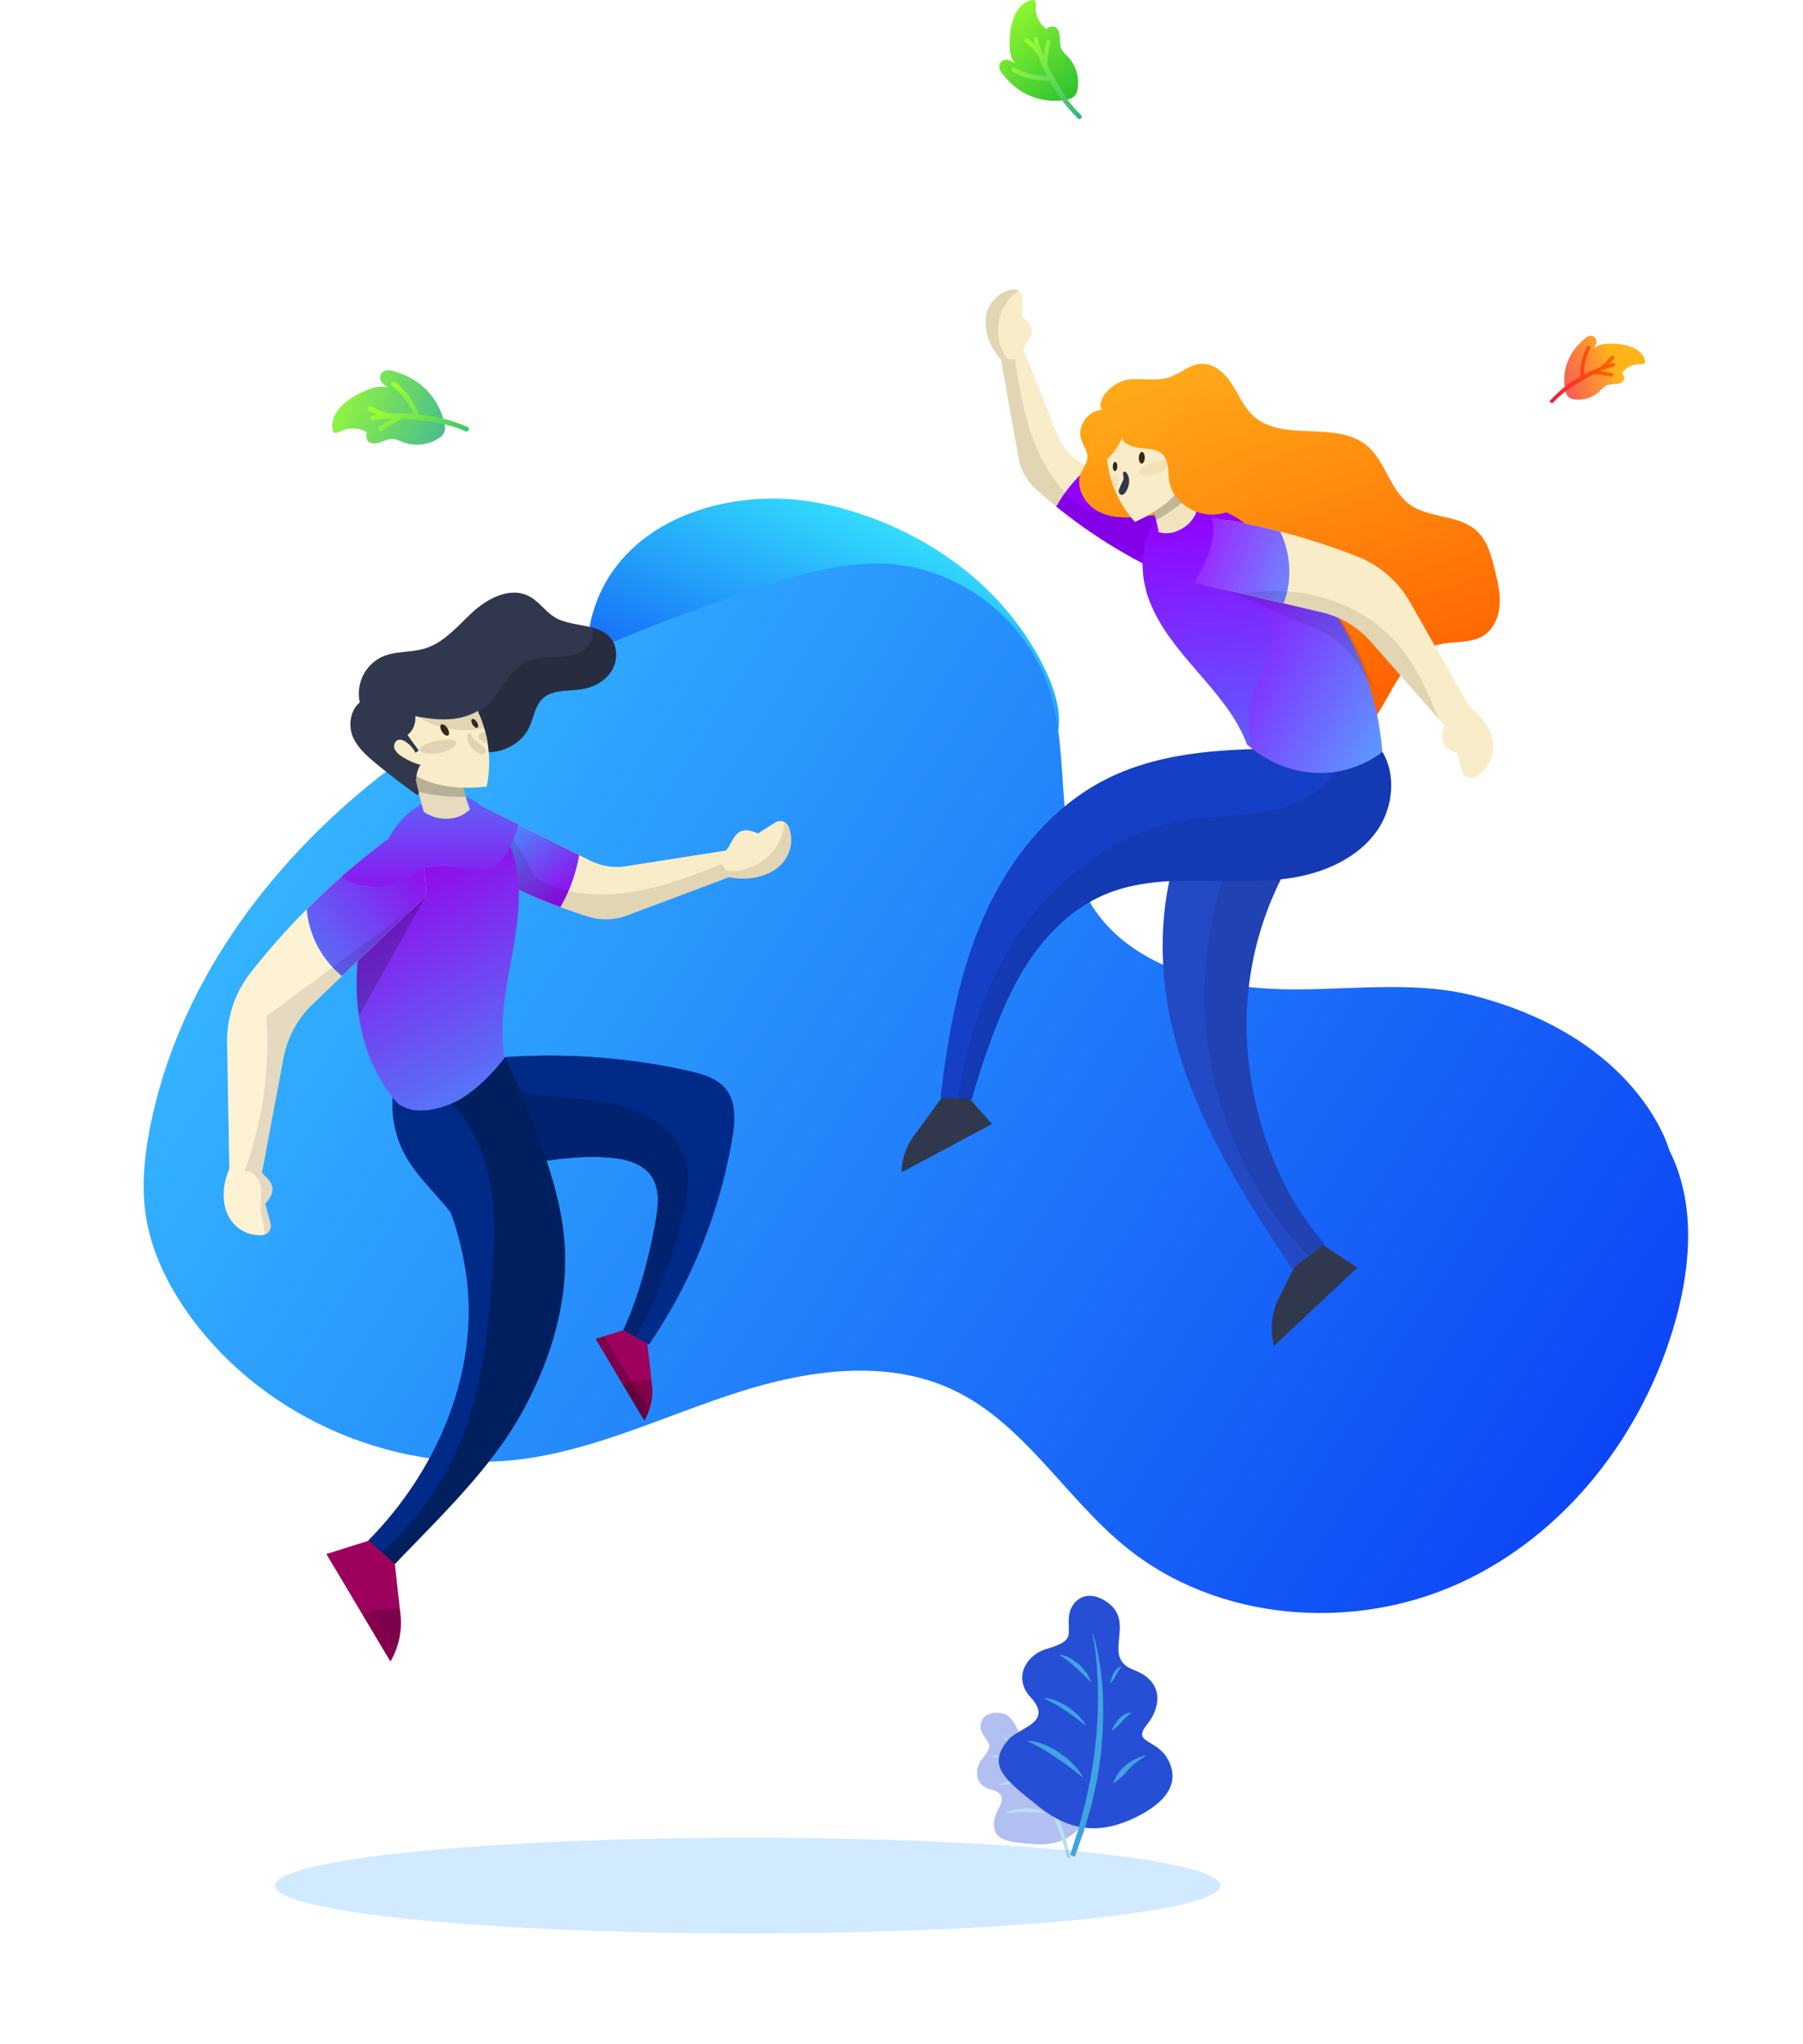
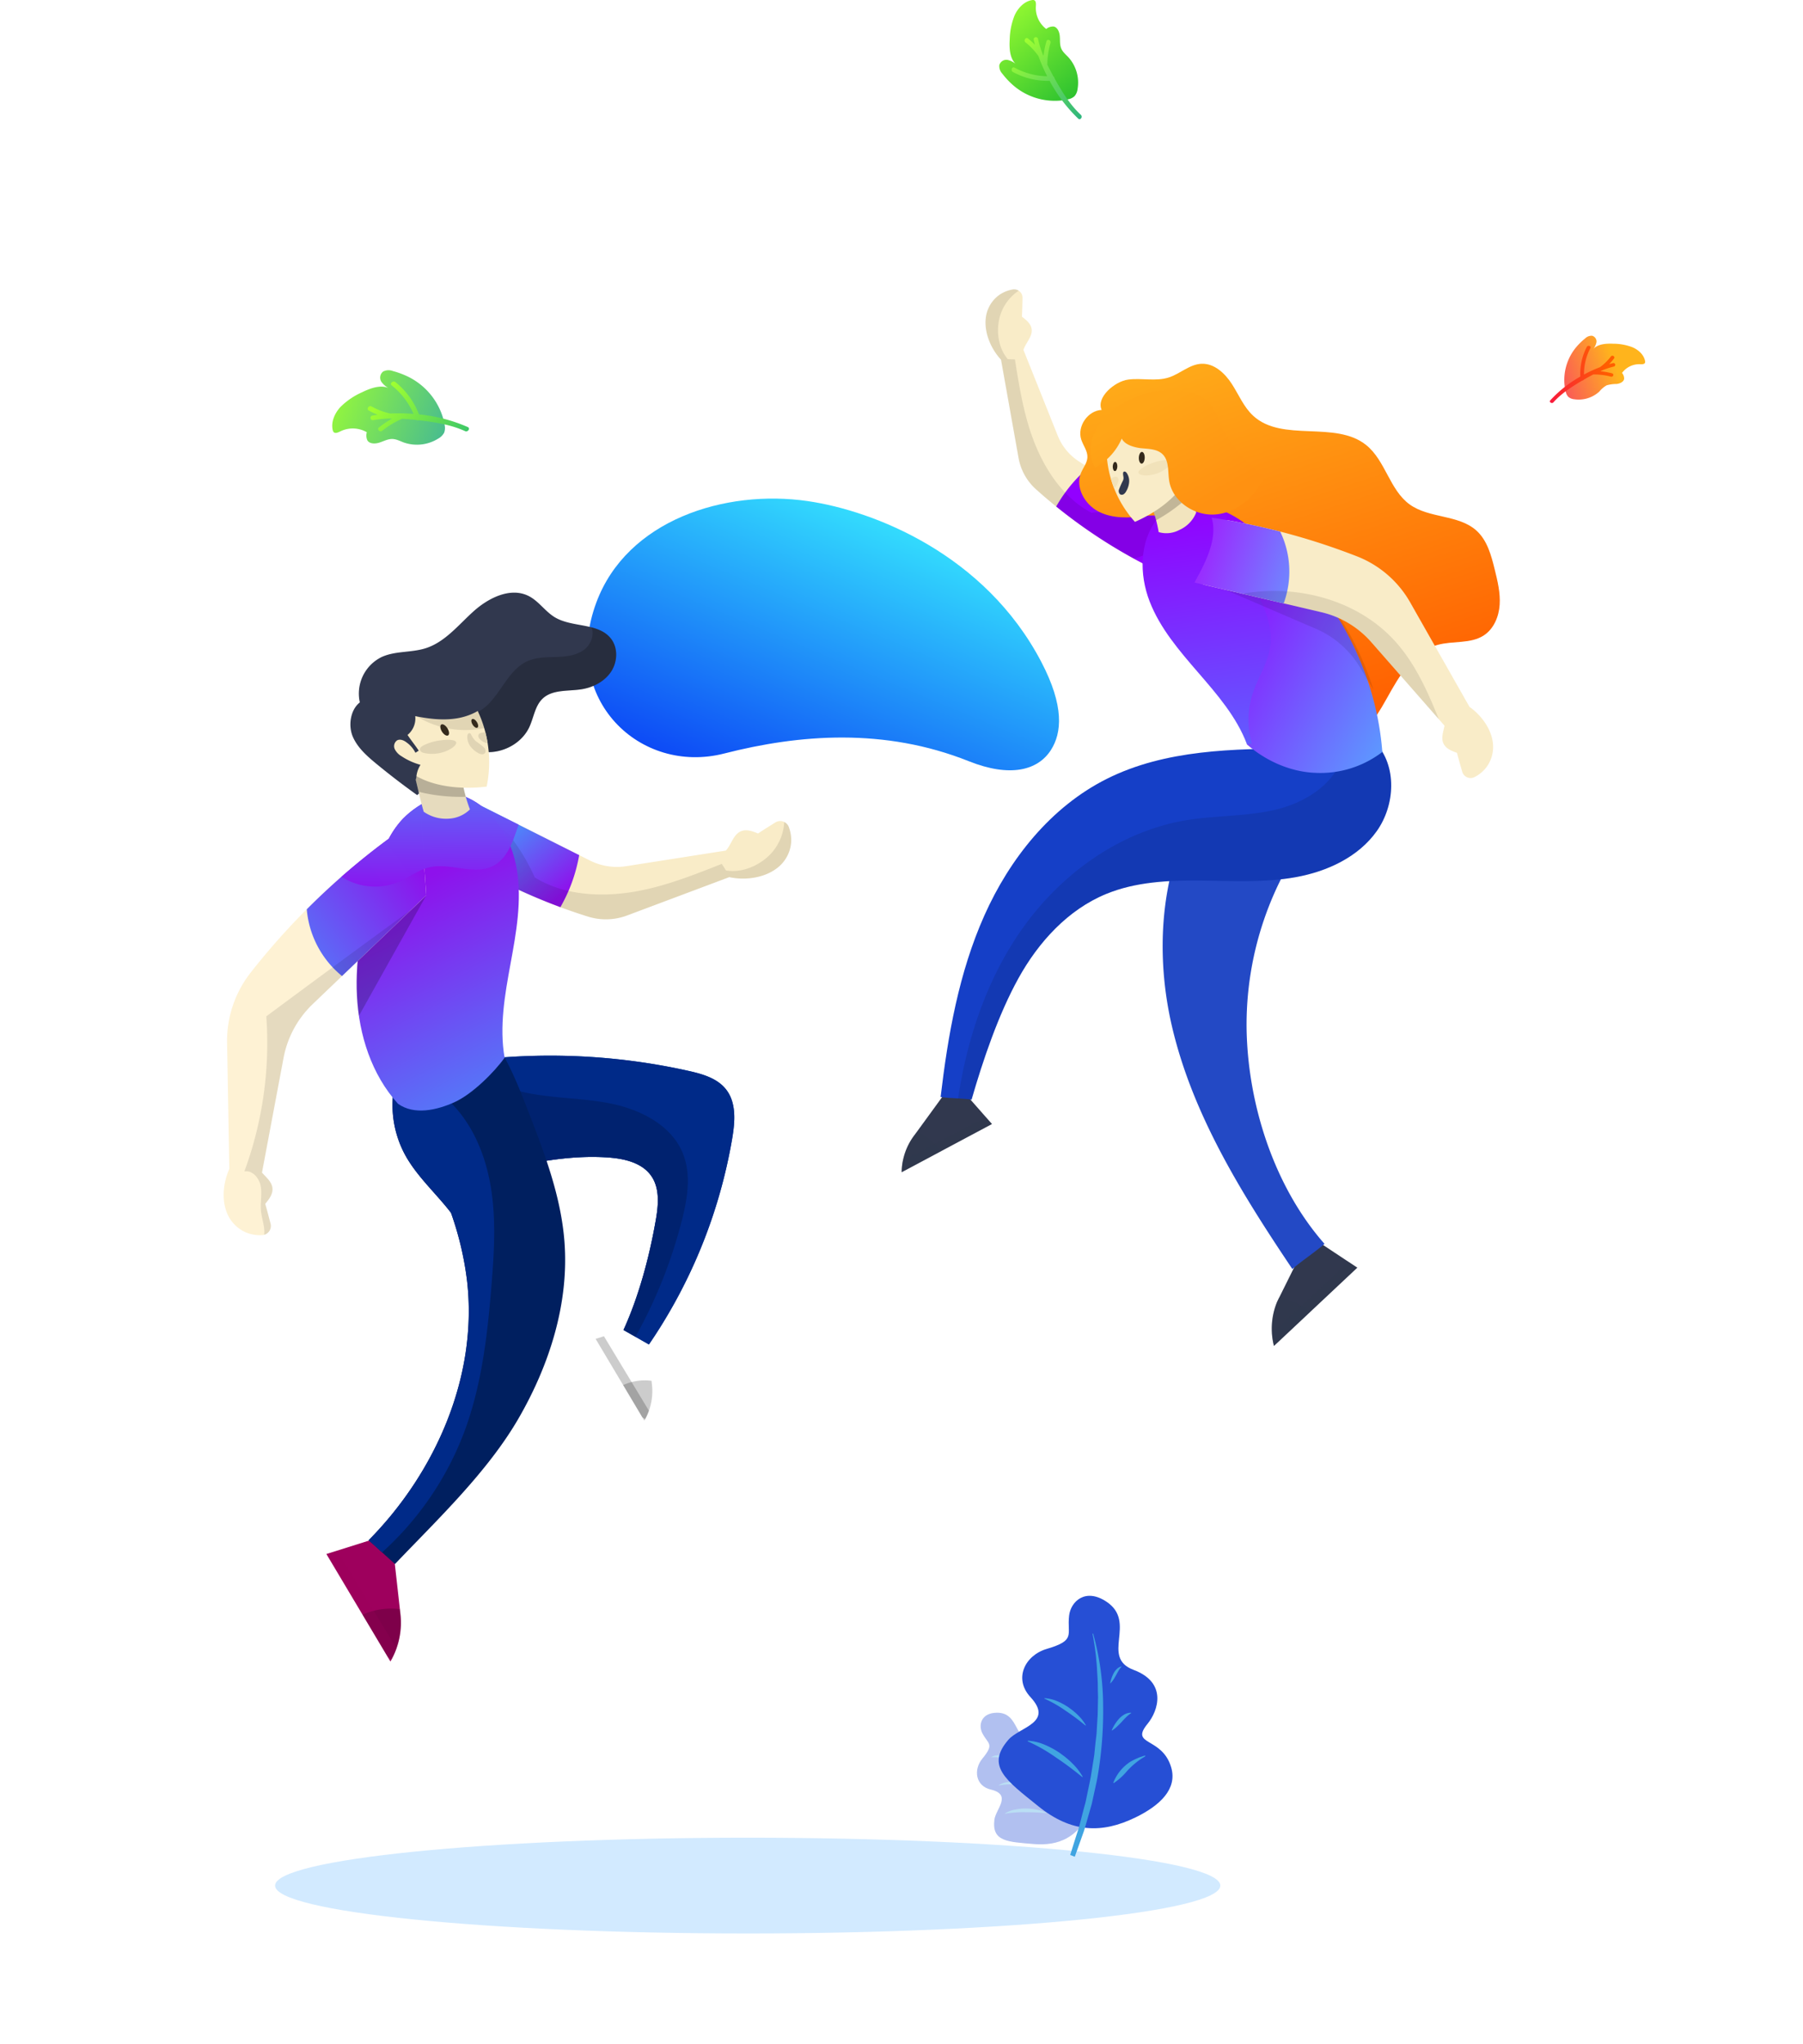
<svg xmlns="http://www.w3.org/2000/svg" xmlns:xlink="http://www.w3.org/1999/xlink" width="707.999" height="802.447" viewBox="0 0 707.999 802.447">
  <defs>
    <linearGradient id="a" x1="0.476" y1="0.08" x2="0.694" y2="1.068" gradientUnits="objectBoundingBox">
      <stop offset="0" stop-color="#0b42f5" />
      <stop offset="1" stop-color="#3bfaff" />
    </linearGradient>
    <linearGradient id="b" x1="0.786" y1="0.953" x2="0.136" y2="-0.009" gradientUnits="objectBoundingBox">
      <stop offset="0" stop-color="#34b3ff" />
      <stop offset="1" stop-color="#0b42f5" />
    </linearGradient>
    <linearGradient id="c" x1="1.28" y1="0.854" x2="-0.147" y2="0.5" gradientUnits="objectBoundingBox">
      <stop offset="0" stop-color="#35ada4" />
      <stop offset="1" stop-color="#9fff31" />
    </linearGradient>
    <linearGradient id="d" x1="0.043" y1="0.627" x2="1.347" y2="1.118" gradientUnits="objectBoundingBox">
      <stop offset="0" stop-color="#9fff31" />
      <stop offset="1" stop-color="#16b17e" />
    </linearGradient>
    <linearGradient id="e" x1="1.06" y1="1.237" x2="0.183" y2="-0.105" gradientUnits="objectBoundingBox">
      <stop offset="0" stop-color="#14b42f" />
      <stop offset="1" stop-color="#9fff31" />
    </linearGradient>
    <linearGradient id="f" x1="0.254" x2="1.09" y2="1.126" gradientUnits="objectBoundingBox">
      <stop offset="0" stop-color="#9fff31" />
      <stop offset="1" stop-color="#1eab88" />
    </linearGradient>
    <linearGradient id="g" x1="0.656" y1="0.719" x2="-0.22" y2="0.53" gradientUnits="objectBoundingBox">
      <stop offset="0" stop-color="#ffb41c" />
      <stop offset="1" stop-color="#f83d6a" />
    </linearGradient>
    <linearGradient id="h" x1="-0.129" y1="0.595" x2="0.841" y2="0.733" gradientUnits="objectBoundingBox">
      <stop offset="0" stop-color="#f70f47" />
      <stop offset="1" stop-color="#ff5e00" />
    </linearGradient>
    <linearGradient id="i" x1="0.968" y1="0.775" x2="0.147" y2="0.195" gradientUnits="objectBoundingBox">
      <stop offset="0" stop-color="#8e11ec" />
      <stop offset="1" stop-color="#34b3ff" />
    </linearGradient>
    <linearGradient id="j" x1="0.87" y1="1.388" x2="0.499" y2="0.238" gradientUnits="objectBoundingBox">
      <stop offset="0" stop-color="#34b3ff" />
      <stop offset="1" stop-color="#8e11ec" />
    </linearGradient>
    <linearGradient id="k" x1="-0.115" y1="1.621" x2="0.876" y2="0.271" xlink:href="#j" />
    <linearGradient id="l" x1="0.725" y1="0.991" x2="0.409" y2="-0.739" gradientUnits="objectBoundingBox">
      <stop offset="0" stop-color="#8e0fef" />
      <stop offset="1" stop-color="#34b3ff" />
    </linearGradient>
    <linearGradient id="m" x1="0.11" y1="-0.089" x2="0.5" y2="1" gradientUnits="objectBoundingBox">
      <stop offset="0" stop-color="#ffb41c" />
      <stop offset="1" stop-color="#ff5e00" />
    </linearGradient>
    <linearGradient id="n" x1="0.364" x2="0.566" y2="1.85" gradientUnits="objectBoundingBox">
      <stop offset="0" stop-color="#9200ff" />
      <stop offset="1" stop-color="#34b3ff" />
    </linearGradient>
    <linearGradient id="o" x1="0.5" x2="1" y2="0.652" gradientUnits="objectBoundingBox">
      <stop offset="0" stop-color="#ffa517" />
      <stop offset="1" stop-color="#ff9111" />
    </linearGradient>
    <linearGradient id="p" y1="0.211" x2="1.462" y2="1.573" gradientUnits="objectBoundingBox">
      <stop offset="0" stop-color="#9200ff" />
      <stop offset="1" stop-color="#3bfaff" />
    </linearGradient>
    <linearGradient id="q" y1="0.318" x2="2.234" y2="1" gradientUnits="objectBoundingBox">
      <stop offset="0" stop-color="#9f1fff" />
      <stop offset="1" stop-color="#3bfaff" />
    </linearGradient>
  </defs>
  <g transform="translate(-950.671 -2724.745)">
    <path d="M108.075,13.818c-20.989,22.013-47.96,42-83.059,48.348C7.783,65.282.127,73.5,0,82.927c-.107,8.034,4.669,17.5,21.539,27.39,41.221,24.173,87.277,15.468,111.229,4.945,30.056-13.2,56.317-43.941,49.289-77.858C173.853-2.194,131.6-10.849,108.075,13.818Z" transform="matrix(-0.848, -0.53, 0.53, -0.848, 1319.365, 3089.615)" fill="url(#a)" />
-     <path d="M547.654,318.589c-8.216-49.187-45.048-92.519-92.27-108.554-27.456-9.323-57-9.82-85.622-14.486s-58.361-14.811-75.979-37.839c-18.593-24.3-19.777-57.473-32.16-85.455C242.947,30.05,197.779,2.284,151.672.145S59.935,19.678,28.747,53.7C13.373,70.473.783,91.466.741,114.216c0,0-9.585,43.8,40.181,88.325,20.215,18.083,47.5,25.889,70.968,39.488s45.58,35.01,47.375,62.073c1.917,28.913-19.637,54.229-23.9,82.891-4.065,27.321,9.5,56.457,33.026,70.934,14.921,9.181,32.619,12.518,49.928,15.223,55.41,8.661,112.352,12.553,167.362,1.639s108.291-37.858,142.784-82.076c7-8.971,13.24-18.7,16.868-29.484C550.131,348.963,550.133,333.435,547.654,318.589Z" transform="translate(1658.67 3277.818) rotate(153)" fill="url(#b)" />
    <g transform="translate(1081.135 2870.124)">
      <path d="M786.755,215.224A5.607,5.607,0,0,0,789,212.942a5.393,5.393,0,0,0,.2-2.914,18.5,18.5,0,0,0-.64-2.838A26.491,26.491,0,0,0,774.9,191.006a33.264,33.264,0,0,0-6.053-2.255,4.671,4.671,0,0,0-3.824.2,3.064,3.064,0,0,0-.685,4.014,8.448,8.448,0,0,0,3.376,2.754c-3.2-1.843-7.509-.331-11.018,1.4a28.089,28.089,0,0,0-8.441,5.766c-2.3,2.508-3.737,5.93-3.018,9.038a1.592,1.592,0,0,0,.427.865c.643.569,1.709.077,2.535-.331a11.039,11.039,0,0,1,10.428.325,4.526,4.526,0,0,0,.264,3.266c.9,1.332,2.977,1.334,4.627.82s3.246-1.414,4.949-1.436c1.689-.021,3.176.823,4.717,1.39A15.777,15.777,0,0,0,786.755,215.224Z" transform="translate(-745.05 -188.441)" fill="url(#c)" />
      <path d="M38.267,19.486C32.744,16.94,26.239,15.911,20.1,15.211l-.034,0a1.156,1.156,0,0,1-.977-.109c-1.824-.2-3.678-.368-5.546-.471a1.181,1.181,0,0,1-.158.084,33.955,33.955,0,0,0-7.634,4.6c-.98.785-2.257-.518-1.276-1.3a36.608,36.608,0,0,1,5.036-3.393c-.028,0-.057-.007-.086-.012l-.36-.068a42.249,42.249,0,0,0-6.848.633.912.912,0,1,1-.354-1.789q1.029-.186,2.09-.333A29.35,29.35,0,0,1,.428,11.385C-.62,10.8.458,9.209,1.5,9.787a27.694,27.694,0,0,0,7.384,2.794A70.334,70.334,0,0,1,18,12.714a28.825,28.825,0,0,0-8.56-11.19C8.518.782,9.98-.516,10.886.217a30.175,30.175,0,0,1,9.283,12.7,63.041,63.041,0,0,1,19.17,4.972c.948.436.257,1.693-.647,1.693A1.007,1.007,0,0,1,38.267,19.486Z" transform="translate(13.904 4.426)" stroke="rgba(0,0,0,0)" stroke-width="1" fill="url(#d)" />
    </g>
    <g transform="translate(1343.027 2724.745)">
      <path d="M707.2,469.849a5.291,5.291,0,0,1-1.171,2.784,5.089,5.089,0,0,1-2.46,1.231,17.824,17.824,0,0,1-2.7.472,24.961,24.961,0,0,1-19.029-6.026,31.361,31.361,0,0,1-4.156-4.447,4.406,4.406,0,0,1-1.215-3.4,2.889,2.889,0,0,1,3.244-2.051,7.97,7.97,0,0,1,3.619,1.94c-2.764-2.119-3.008-6.411-2.77-10.092a26.467,26.467,0,0,1,1.957-9.432c1.348-2.908,3.8-5.4,6.768-5.9a1.5,1.5,0,0,1,.907.056c.728.353.686,1.46.63,2.325a10.405,10.405,0,0,0,4.063,8.954,4.266,4.266,0,0,1,2.937-.955c1.482.3,2.24,2.107,2.39,3.728s-.053,3.336.546,4.825,1.865,2.464,2.918,3.6A14.869,14.869,0,0,1,707.2,469.849Z" transform="translate(-676.419 -434.891)" fill="url(#e)" />
      <path d="M780.142,2387.272a59.415,59.415,0,0,1-11.269-14.873,28.458,28.458,0,0,1-14.41-3.473c-.966-.524-.366-2.265.613-1.734a27.162,27.162,0,0,0,12.834,3.39,66.357,66.357,0,0,1-3.416-7.875,26.063,26.063,0,0,0-5.107-5.414c-.881-.7.117-2.212,1-1.512a27.68,27.68,0,0,1,2.718,2.463q-.257-.974-.467-1.937a.86.86,0,1,1,1.685-.341,39.9,39.9,0,0,0,1.934,6.194q.094.141.186.283c.015.024.03.047.043.072a34.509,34.509,0,0,1,1.128-5.613c.328-1.139,1.923-.5,1.6.637a32.073,32.073,0,0,0-1.237,8.306,1.114,1.114,0,0,1-.015.167c.765,1.587,1.584,3.138,2.417,4.653a1.091,1.091,0,0,1,.451.816l.014.025c2.835,5.087,6.088,10.373,10.3,14.253a1.013,1.013,0,0,1-.517,1.723A.715.715,0,0,1,780.142,2387.272Z" transform="translate(-749.066 -2340.657)" stroke="rgba(0,0,0,0)" stroke-width="1" fill="url(#f)" />
    </g>
    <g transform="matrix(0.799, -0.602, 0.602, 0.799, 1552.337, 2873.297)">
      <path d="M1009.9,270.12a4.267,4.267,0,0,1-1.268-2.077,4.1,4.1,0,0,1,.355-2.188,14.264,14.264,0,0,1,.964-1.988,20.112,20.112,0,0,1,12.9-9.6,25.237,25.237,0,0,1,4.864-.619,3.548,3.548,0,0,1,2.792.806,2.325,2.325,0,0,1-.187,3.085,6.413,6.413,0,0,1-2.973,1.451c2.687-.807,5.608,1.055,7.9,2.945a21.267,21.267,0,0,1,5.241,5.723c1.266,2.251,1.736,5.029.666,7.2a1.2,1.2,0,0,1-.464.566c-.574.309-1.276-.239-1.817-.683a8.374,8.374,0,0,0-7.763-1.564,3.438,3.438,0,0,1-.76,2.369c-.892.828-2.432.471-3.562-.2a13.787,13.787,0,0,0-3.41-1.916,10.134,10.134,0,0,0-3.727.211A11.982,11.982,0,0,1,1009.9,270.12Z" transform="translate(-1001.679 -253.648)" fill="url(#g)" />
      <path d="M374,2595.087a25.894,25.894,0,0,0-4.846-4.721.892.892,0,0,1-.1-.088c-1.4-.248-2.8-.444-4.181-.612a.879.879,0,0,1-.74-.089l-.025,0c-4.659-.546-9.645-.911-14.168.014-.885.181-1.41-1.183-.515-1.366a47.819,47.819,0,0,1,15.027-.357,22.911,22.911,0,0,1,9.059-7.778c.8-.385,1.652.827.845,1.216a21.884,21.884,0,0,0-8.263,6.789,53.387,53.387,0,0,1,6.761,1.479,20.973,20.973,0,0,0,5.937-.787c.871-.247,1.391,1.118.517,1.366a22.239,22.239,0,0,1-2.889.616q.758.292,1.485.607a.693.693,0,1,1-.571,1.263,32.056,32.056,0,0,0-4.955-1.654l-.276-.012-.067-.006a27.812,27.812,0,0,1,3.136,3.38.644.644,0,0,1-.558,1.055A.766.766,0,0,1,374,2595.087Z" transform="translate(-348.961 -2577.052)" stroke="rgba(0,0,0,0)" stroke-width="1" fill="url(#h)" />
    </g>
    <path d="M2170.953,726.107c0,10.384-83.1,18.8-185.6,18.8s-185.577-8.42-185.577-18.8,83.087-18.8,185.577-18.8S2170.953,715.721,2170.953,726.107Z" transform="translate(-741.091 2739.023)" fill="#d2eaff" />
    <g transform="translate(1881.43 753.275) rotate(22)">
      <g transform="matrix(0.829, -0.559, 0.559, 0.829, 3146.09, 7142.499)" opacity="0.36">
        <path d="M9.55.026C3.172-.4,1.838,4.468,3.2,7.634c1.933,4.486,4.608,4.408-.663,9.952-3.89,4.09-3.489,10.532,2.454,12.381,8.307,2.584,1.37,7.8.572,11.914-1.646,8.5,4.525,9,14.693,10.585,10.439,1.626,17.088-1.989,22.26-9.626,3.82-5.638,5.525-11.374,1.49-15.221-5.8-5.524-11.643.584-10.493-6.43.689-4.2-.868-11.336-9.68-9.872S18.737.639,9.55.026Z" transform="translate(298.525 -5208.703) rotate(8)" fill="#264fd5" />
-         <path d="M23.865,50.271l-.408-2.224L22.642,43.6c-.325-1.472-.721-2.927-1.08-4.392l-.55-2.193c-.2-.727-.449-1.439-.671-2.159-.465-1.434-.9-2.879-1.391-4.3a96.352,96.352,0,0,0-7.757-16.316A68,68,0,0,0,.109,0L0,.125q.754.837,1.447,1.73c.484.571.94,1.168,1.393,1.764s.9,1.2,1.323,1.814.876,1.209,1.265,1.85c.818,1.249,1.666,2.471,2.4,3.768.378.641.773,1.27,1.162,1.9l1.078,1.953,1.072,1.951.995,1.992,1,1.99c.334.662.6,1.357.9,2.034.289.683.6,1.354.9,2.031l.457,1.013c.144.341.267.691.4,1.037L17.39,31.11c.5,1.4.937,2.815,1.409,4.222.225.706.481,1.4.682,2.119s.371,1.437.574,2.151c.387,1.434.816,2.859,1.171,4.3.3,1.457.619,2.91.948,4.364l.49,2.184" transform="translate(307.736 -5198.793) rotate(8)" fill="#40a4e1" />
        <path d="M12.249,1.741A11.039,11.039,0,0,0,9.3.548C8.8.4,8.282.319,7.769.218,7.254.136,6.733.09,6.215.033a16.17,16.17,0,0,0-3.146.1A9.2,9.2,0,0,0,0,1.05l.014.109a31.617,31.617,0,0,1,6.121-.025,59.215,59.215,0,0,1,6.094.716Z" transform="translate(302.805 -5180.42) rotate(8)" fill="#40a4e1" />
        <path d="M10.037,2.5A8.14,8.14,0,0,0,7.769,1.062,11.663,11.663,0,0,0,6.545.589C6.129.458,5.7.359,5.28.25A12.237,12.237,0,0,0,2.656,0,7,7,0,0,0,0,.538V.649a26.222,26.222,0,0,1,5.052.682A49.353,49.353,0,0,1,10,2.6Z" transform="translate(302.237 -5191.343) rotate(8)" fill="#40a4e1" />
        <path d="M.178,6.177A8.651,8.651,0,0,0,.817,4.524C.968,4,1.1,3.5,1.209,3.014c.032-.252.111-.48.16-.717l.08-.353A2.911,2.911,0,0,0,1.542,1.6,7.588,7.588,0,0,1,2.13.089L2.083,0A3.152,3.152,0,0,0,.85,1.186a5.445,5.445,0,0,0-.627,1.6,10.372,10.372,0,0,0-.145,3.4Z" transform="translate(321.903 -5184.373) rotate(8)" fill="#40a4e1" />
        <path d="M16.239,2.308a14.624,14.624,0,0,0-3.91-1.58c-.667-.2-1.35-.3-2.03-.439C9.616.181,8.927.119,8.238.043A21.638,21.638,0,0,0,4.069.169,12.23,12.23,0,0,0,0,1.391l.019.145A41.868,41.868,0,0,1,8.134,1.5a78.846,78.846,0,0,1,8.077.948Z" transform="translate(302.974 -5169.412) rotate(8)" fill="#40a4e1" />
        <path d="M.569,4.987A6.348,6.348,0,0,0,.753,3.634c.025-.423.011-.825.013-1.213C.743,2.031.741,1.656.741,1.287A4.842,4.842,0,0,1,.892.057L.842,0a2.37,2.37,0,0,0-.68,1.126A4.327,4.327,0,0,0,0,2.437,9.436,9.436,0,0,0,.5,5.011Z" transform="translate(316.592 -5193.962) rotate(8)" fill="#40a4e1" />
        <path d="M.243,9.8A15.388,15.388,0,0,0,1.609,5.557,18.894,18.894,0,0,1,3.027,1.4Q3.282.879,3.573.376c.1-.179.2-.5-.061-.323a2.681,2.681,0,0,0-.4.423c-.228.254-.467.508-.672.782A18.349,18.349,0,0,0,1.2,3.086,10.871,10.871,0,0,0,.109,9.815Z" transform="translate(327.617 -5176.012) rotate(8)" fill="#40a4e1" />
      </g>
      <g transform="translate(196.283 7803.512)">
        <path d="M15.1.041C5.016-.632,2.906,7.065,5.064,12.073c3.057,7.094,7.287,6.971-1.049,15.739C-2.138,34.281-1.5,44.469,7.9,47.391c13.138,4.087,2.167,12.33.905,18.842-2.6,13.449,7.156,14.236,23.236,16.74,16.509,2.571,27.024-3.146,35.2-15.224,6.041-8.917,8.738-17.987,2.356-24.071C60.431,34.942,51.183,44.6,53,33.509c1.089-6.639-1.373-17.928-15.308-15.613S29.633,1.011,15.1.041Z" transform="translate(302.802 -5208.703) rotate(8)" fill="#264fd5" />
        <path d="M37.742,79.5,37.1,75.985l-1.29-7.034C35.294,66.624,34.666,64.322,34.1,62l-.87-3.469c-.314-1.15-.71-2.276-1.062-3.414-.735-2.268-1.425-4.554-2.2-6.807A152.378,152.378,0,0,0,17.7,22.511,107.548,107.548,0,0,0,.172,0L0,.2Q1.192,1.522,2.289,2.933c.766.9,1.487,1.846,2.2,2.789.734.928,1.419,1.894,2.092,2.869s1.385,1.911,2,2.925c1.294,1.975,2.635,3.908,3.8,5.959.6,1.014,1.223,2.009,1.837,3.01l1.705,3.089,1.7,3.086L19.2,29.812l1.575,3.147C21.3,34,21.722,35.1,22.2,36.175c.457,1.08.952,2.142,1.43,3.212l.722,1.6c.228.539.423,1.093.637,1.64L27.5,49.2c.783,2.211,1.482,4.451,2.228,6.677.357,1.116.76,2.221,1.079,3.351.3,1.136.588,2.273.908,3.4.612,2.268,1.29,4.521,1.852,6.806.468,2.3.979,4.6,1.5,6.9l.774,3.454" transform="translate(317.369 -5193.03) rotate(8)" fill="#40a4e1" />
        <path d="M19.372,2.754A17.458,17.458,0,0,0,14.708.867c-.8-.239-1.61-.362-2.422-.523-.814-.13-1.638-.2-2.457-.292A25.573,25.573,0,0,0,4.853.2,14.555,14.555,0,0,0,0,1.661l.022.172A50,50,0,0,1,9.7,1.793,93.647,93.647,0,0,1,19.34,2.925Z" transform="translate(309.571 -5163.974) rotate(8)" fill="#40a4e1" />
-         <path d="M15.874,3.952A12.874,12.874,0,0,0,12.286,1.68,18.445,18.445,0,0,0,10.351.932C9.693.724,9.021.567,8.351.4A19.353,19.353,0,0,0,4.2.007,11.067,11.067,0,0,0,0,.851v.175A41.47,41.47,0,0,1,7.99,2.105a78.05,78.05,0,0,1,7.828,2.012Z" transform="translate(308.673 -5181.248) rotate(8)" fill="#40a4e1" />
        <path d="M.282,9.769A13.681,13.681,0,0,0,1.293,7.155c.238-.83.446-1.623.619-2.388.05-.4.175-.759.253-1.135l.127-.559a4.6,4.6,0,0,0,.147-.547A12,12,0,0,1,3.369.141L3.294,0a4.985,4.985,0,0,0-1.95,1.876A8.611,8.611,0,0,0,.352,4.4a16.4,16.4,0,0,0-.23,5.382Z" transform="translate(339.773 -5170.225) rotate(8)" fill="#40a4e1" />
        <path d="M25.682,3.65a23.127,23.127,0,0,0-6.184-2.5c-1.056-.318-2.136-.48-3.21-.694-1.08-.171-2.17-.27-3.259-.389a34.221,34.221,0,0,0-6.594.2A19.342,19.342,0,0,0,0,2.2l.03.23a66.213,66.213,0,0,1,12.834-.052,124.694,124.694,0,0,1,12.773,1.5Z" transform="translate(309.837 -5146.564) rotate(8)" fill="#40a4e1" />
        <path d="M.9,7.888a10.039,10.039,0,0,0,.292-2.141c.039-.669.017-1.3.021-1.919-.037-.616-.04-1.209-.04-1.792A7.658,7.658,0,0,1,1.41.091L1.331,0A3.749,3.749,0,0,0,.255,1.78,6.843,6.843,0,0,0,0,3.854,14.922,14.922,0,0,0,.784,7.925Z" transform="translate(331.374 -5185.391) rotate(8)" fill="#40a4e1" />
        <path d="M.384,15.5a24.336,24.336,0,0,0,2.16-6.711A29.88,29.88,0,0,1,4.788,2.215q.4-.825.862-1.621c.163-.283.322-.8-.1-.511a4.24,4.24,0,0,0-.632.669c-.36.4-.739.8-1.063,1.237A29.019,29.019,0,0,0,1.9,4.88,17.192,17.192,0,0,0,.173,15.523Z" transform="translate(348.81 -5157.003) rotate(8)" fill="#40a4e1" />
      </g>
    </g>
    <g transform="translate(1062.492 2946.29) rotate(7)">
      <g transform="translate(0)">
        <g transform="translate(158.224 280.859)">
-           <path d="M20.357,5.344l3.77,15.86A22.914,22.914,0,0,1,22.9,35.709h0L0,6.167,13.527,0Z" fill="#9e005d" />
          <path d="M11.194,1.365a22.908,22.908,0,0,1-.98,13.872c-.251-.12-.5-.241-.744-.365-.155-.08-.307-.161-.462-.242L0,3.009A20.774,20.774,0,0,1,10.86,0Z" transform="translate(12.932 19.839)" opacity="0.2" />
          <path d="M24.213,26.873a22.913,22.913,0,0,1-1.31,4.09L0,1.422,3.117,0Z" transform="translate(0 4.746)" opacity="0.2" />
        </g>
        <path d="M0,7.953A249.8,249.8,0,0,1,86.754,1.18c5.58.546,11.584,1.488,15.538,5.463,4.7,4.719,5.012,12.145,4.708,18.8A204.008,204.008,0,0,1,84.4,109.7c-3.773-1.573-6.83-2.858-10.6-4.43,4.4-13.9,6.622-29.958,7.338-44.522.291-5.91.06-12.431-3.884-16.843-4.2-4.7-11.226-5.45-17.516-5.146-16.091.779-31.521,6.315-46.672,11.793-1.078-2.167-2.26-2.574-3.225-4.794A116.629,116.629,0,0,1,0,7.953Z" transform="translate(94.868 176.961)" fill="#0d47a1" />
        <path d="M0,7.953A249.8,249.8,0,0,1,86.754,1.18c5.58.546,11.584,1.488,15.538,5.463,4.7,4.719,5.012,12.145,4.708,18.8A204.008,204.008,0,0,1,84.4,109.7c-3.773-1.573-6.83-2.858-10.6-4.43,4.4-13.9,6.622-29.958,7.338-44.522.291-5.91.06-12.431-3.884-16.843-4.2-4.7-11.226-5.45-17.516-5.146-16.091.779-31.521,6.315-46.672,11.793-1.078-2.167-2.26-2.574-3.225-4.794A116.629,116.629,0,0,1,0,7.953Z" transform="translate(94.868 176.961)" fill="#002a88" />
        <path d="M82.3,16.754C76.445,6.078,63.392,1.464,51.249.612S26.83,1.746,14.767.1C5.581-1.152.842,9.544,0,19.747c1.061,2.981,2.247,5.976,3.574,9.034C4.537,31,5.721,31.407,6.8,33.574,21.949,28.1,37.38,22.56,53.471,21.781c6.29-.3,13.318.45,17.516,5.146C74.93,31.339,75.161,37.86,74.87,43.77c-.716,14.563-2.936,30.623-7.338,44.522,1.77.739,3.381,1.411,4.985,2.084A190.086,190.086,0,0,0,85.05,42.767C86.172,33.968,86.561,24.532,82.3,16.754Z" transform="translate(101.128 193.941)" fill="#001f5f" opacity="0.61" />
        <g transform="translate(63.598 375.66)">
          <path d="M26.742,7.021l4.952,20.834a30.1,30.1,0,0,1-1.606,19.053h0L0,8.1,17.77,0Z" fill="#9e005d" />
          <path d="M14.706,1.792a30.079,30.079,0,0,1-1.287,18.223c-.329-.156-.656-.316-.978-.48-.2-.1-.4-.212-.6-.319L0,3.951A27.3,27.3,0,0,1,14.269,0Z" transform="translate(16.988 26.063)" opacity="0.2" />
          <path d="M31.807,35.3a30.117,30.117,0,0,1-1.719,5.372L0,1.866,4.095,0Z" transform="translate(0 6.235)" fill="#9e005d" opacity="0.2" />
        </g>
        <path d="M48.992,63.091c8.49,2.321,18.334-3.031,21-11.418,1.249-3.929,1.176-8.469,3.8-11.646,3.4-4.1,9.557-4.025,14.683-5.485,4.46-1.27,8.627-4.112,10.7-8.263s1.637-9.646-1.652-12.918c-5.672-5.643-15.581-2.356-22.888-5.616-4-1.787-6.979-5.457-11.086-6.983-7.494-2.783-15.578,2.5-20.832,8.524s-9.645,13.351-16.9,16.7C20.468,28.452,14.127,28.435,9.1,31.5A15.973,15.973,0,0,0,2.72,50.267C-.638,53.6-.754,59.91,1.642,63.99s6.461,6.855,10.452,9.4q8.526,5.428,17.415,10.259c3.349-3.768,5.895-8.686,8.582-12.952S44.13,61.763,48.992,63.091Z" transform="translate(33.148 0)" fill="#31384e" />
        <path d="M.009,47.959a11.608,11.608,0,0,1,5.118-9.266C13.29,33.622,14.3,21.123,22.551,16.2c3.32-1.981,7.3-2.391,11.123-3s7.825-1.581,10.54-4.332C46.477,6.574,47.322,2.682,45.838,0c3.067.407,5.9,1.249,8.092,3.431,3.29,3.271,3.72,8.766,1.652,12.918s-6.236,6.993-10.7,8.263C39.76,26.071,33.6,25.991,30.2,30.1c-2.629,3.177-2.556,7.717-3.8,11.646-2.667,8.388-12.511,13.74-21,11.418a5.943,5.943,0,0,0-3.9.222A9.439,9.439,0,0,1,.009,47.959Z" transform="translate(76.742 9.931)" opacity="0.2" />
        <path d="M0,19.569,21.538,6.935,70.664,24.513a23.588,23.588,0,0,0,14.412.475L123.2,14.126c1.86-2.7,2.132-6.717,5.015-8.291,2.006-1.1,4.475-.511,6.679.1,2-1.735,4.11-3.408,6.182-5.1a3.6,3.6,0,0,1,5.462,1.036,14.6,14.6,0,0,1,1.685,5.885,14.078,14.078,0,0,1-3.036,9.419c-4.268,5.332-12.32,7.806-19.417,7.154L87.76,44.167a23.678,23.678,0,0,1-15.227,2.288A223.665,223.665,0,0,1,0,19.569Z" transform="translate(62.449 76.355)" fill="#f9ecc8" />
        <path d="M49.509,14.945a62.394,62.394,0,0,1-4.826,21.184A224.023,224.023,0,0,1,1.14,20.958C-.682,15.651-.421,9.626,2.658,4.992A18.364,18.364,0,0,1,7.739,0Z" transform="translate(79.157 84.332)" fill="url(#i)" />
        <path d="M.376,26.064C-.75,19.844.562,12.863,5.591,9.037a79.457,79.457,0,0,1,23.041,24.5c11.523,5.327,25.314,4.69,37.562,1.347s23.519-9.479,34.663-15.561c.57.613,1.418,1.73,1.988,2.341,6.282.309,12.634-3.363,16.453-8.359A19.889,19.889,0,0,0,123.225,0,3.415,3.415,0,0,1,125.2,1.657a14.6,14.6,0,0,1,1.685,5.885,14.078,14.078,0,0,1-3.036,9.419c-4.268,5.332-12.32,7.806-19.417,7.154L66.42,43.959a23.678,23.678,0,0,1-15.227,2.288A223.65,223.65,0,0,1,7.124,33.371l-.078-.032c-1.719-.7-3.426-1.43-5.128-2.172A24.806,24.806,0,0,1,.376,26.064Z" transform="translate(83.788 76.563)" opacity="0.1" />
        <path d="M77.162,78.512c-3.623-17.753-12.315-34-20.908-49.952C50.727,18.3,45.037,7.836,36.415,0,22.683,6.013,10.329,13.764,0,24.626q1.679,2.247,3.359,4.507a41.1,41.1,0,0,0,7.612,23.454C16.592,60.4,24.877,66.1,31.6,72.932A124.2,124.2,0,0,1,41.181,98.9c8.716,36.456-3.1,75.928-26,105.6,3.871,2.674,7.544,5.312,11.415,7.987,14.513-19.5,31.745-40.4,41.235-62.775S82.022,102.326,77.162,78.512Z" transform="translate(64.214 171.877)" fill="#001f5f" />
        <path d="M50.865,82.948c-.518-12.672-1.308-25.453-4.791-37.647s-9.894-23.892-19.91-31.669C20.425,9.176,16.4,3.252,9.764.292,9.533.189,9.3.1,9.06,0A95.059,95.059,0,0,0,0,8.326q1.679,2.247,3.359,4.507a41.1,41.1,0,0,0,7.612,23.454C16.592,44.1,24.877,49.8,31.6,56.632A124.2,124.2,0,0,1,41.181,82.6c8.716,36.456-3.1,75.928-26,105.6,1.974,1.363,3.9,2.718,5.82,4.072a121.253,121.253,0,0,0,26.382-51.348C51.838,122.021,51.659,102.353,50.865,82.948Z" transform="translate(64.214 188.177)" fill="#002a88" />
        <path d="M61.993,100.3C58.4,88.433,59.075,75.749,59.808,63.37s1.463-25.053-2.024-36.954S45.686,3.332,33.653.329c-8.227-2.052-18.887,5.878-23.6,12.933S3.647,28.906,2.376,37.29C.067,52.518-1.149,68.109,1.5,83.278s9.483,30,21.146,40.06c6.913,3.755,15.42.621,21.842-3.253C51.2,116.042,58.753,106.271,61.993,100.3Z" transform="translate(47.302 81.52)" fill="url(#j)" />
        <path d="M1.5,62.079C-1.149,46.91.067,31.318,2.376,16.091A100.579,100.579,0,0,1,4.821,3.975C8.034,4.314,11.108,2.468,13.261.1c.032-.033.055-.07.086-.1l1.618,3.06,8.728,16.5L3.218,69.708C2.531,67.189,1.953,64.64,1.5,62.079Z" transform="translate(47.302 102.719)" opacity="0.2" />
        <path d="M9.182,164.915C5.81,159.9,5.454,152.71,7.326,146.562L.426,97.544A43.371,43.371,0,0,1,6.2,69.113,278.381,278.381,0,0,1,65.15,0L71,30.521,31.921,78.361a39.248,39.248,0,0,0-8.771,22.326L20.23,146.443c1.981,1.729,4.354,3.17,4.849,5.673.445,2.243-.852,4.422-2.094,6.342,1.059,2.426,2.021,4.943,3.017,7.428a3.6,3.6,0,0,1-2.624,4.9,14.566,14.566,0,0,1-6.119-.154A14.073,14.073,0,0,1,9.182,164.915Z" transform="translate(0 91.758)" fill="#fef2d4" />
        <path d="M45.91,30.521,16.933,66A37.946,37.946,0,0,1,0,41.672,277.776,277.776,0,0,1,40.065,0Z" transform="translate(25.086 91.758)" fill="url(#k)" />
        <path d="M0,37.579Q7.939,28.692,16.6,20.5A36.863,36.863,0,0,1,20.3,13.262C25.007,6.208,35.668-1.723,43.894.329a27.286,27.286,0,0,1,7,2.861L66.581,8.8c-.488,2.028-.888,4.087-1.4,6.1-1.066,4.2-2.826,8.5-6.35,11.023-6.989,5-17.081.781-25.126,3.8-4.128,1.546-7.318,4.857-11.111,7.1A24.518,24.518,0,0,1,0,37.579Z" transform="translate(37.062 81.52)" opacity="0.98" fill="url(#l)" />
        <path d="M18.783,1.634a56.028,56.028,0,0,0,6.076,18.959,12.778,12.778,0,0,1-7.795,4.618,15.257,15.257,0,0,1-10.116-1.5C4.5,18.072,2.449,11.471,0,5.83,4.2-.092,12.244-1.525,18.783,1.634Z" transform="translate(59.051 66.101)" fill="#e6dbbe" />
        <path d="M0,5.83c4.2-5.922,12.244-7.355,18.783-4.2A55.972,55.972,0,0,0,22.63,15.876a68.882,68.882,0,0,1-18.637.3C2.693,12.655,1.413,9.085,0,5.83Z" transform="translate(59.051 66.101)" opacity="0.2" />
        <path d="M25.93.106A47.236,47.236,0,0,1,42.736,40.243c-8.909,2.2-19.68,2.776-28.119-.827S-.58,27.276.039,18.12A20.014,20.014,0,0,1,8.228,3.676C12.828.29,20.23-.283,25.93.106Z" transform="translate(46.597 36.767)" fill="#f9ecc8" />
        <path d="M17.2.369C17.707.228,18.225.106,18.748,0a46.8,46.8,0,0,1,11.1,15.754A36.428,36.428,0,0,1,0,12.863,29.043,29.043,0,0,1,17.2.369Z" transform="translate(55.72 38.569)" opacity="0.1" />
        <path d="M47.227,11.081c-2.237,5.314-7.3,9.068-12.785,10.852s-11.38,1.812-17.129,1.377a8.342,8.342,0,0,1-2.106,7.7c1.624,1.91,3.5,3.685,5.121,5.595-.445.364-.747.609-1.192.971A11.036,11.036,0,0,0,15.2,33.979c-1.162-.7-2.735-1.141-3.823-.326a2.779,2.779,0,0,0-.457,3.52,6.693,6.693,0,0,0,2.961,2.421,25.411,25.411,0,0,0,7.81,2.446,10.642,10.642,0,0,0-1.026,5.035c.008,2.054-1.978,2.956-3.836,3.828-6.169-5.061-12.5-10.616-15.349-18.067A24.275,24.275,0,0,1,4.833,10a25.846,25.846,0,0,1,20.935-10C33.8.192,42.286,4.751,47.227,11.081Z" transform="translate(40.809 29.647)" fill="#31384e" />
        <path d="M3.629,2.855A29.621,29.621,0,0,1,6.936,4.813a1.924,1.924,0,0,1,.885,1.935,1.459,1.459,0,0,1-1.287.888,3.5,3.5,0,0,1-1.6-.356,9.166,9.166,0,0,1-3.374-2.35A6.1,6.1,0,0,1,0,1.173C-.031.158.728-.453,1.389.414A8,8,0,0,0,3.629,2.855Z" transform="translate(79.37 57.003)" fill="#e0d4b4" />
        <path d="M1.183,3.471C.54,3.9-.154,4.556.03,5.306S1.113,6.312,1.869,6.389A14.563,14.563,0,0,0,12.126,3.375c.862-.669,2.969-2.84.75-3.273C11.139-.237,8.83.341,7.156.786A20.109,20.109,0,0,0,1.183,3.471Z" transform="translate(61.525 60.523)" fill="#e0d4b4" />
        <path d="M.15,1a1.68,1.68,0,0,1,.855-.6A6.693,6.693,0,0,1,2.573,0C3.112,1.378,3.6,2.773,4.014,4.195c-.314-.042-.628-.08-.936-.151A5.285,5.285,0,0,1,.686,2.858,2.216,2.216,0,0,1,.08,2.011,1.188,1.188,0,0,1,.15,1Z" transform="translate(83.652 55.922)" fill="#e0d4b4" />
        <path d="M.888,2.906C1.765,3.982,2.916,4.5,3.455,4.057s.269-1.671-.609-2.747S.819-.284.277.158.01,1.829.888,2.906Z" transform="translate(68.4 54.835)" fill="#33291c" />
        <path d="M.694,2.272c.688.842,1.586,1.245,2.009.9s.209-1.307-.478-2.149S.639-.222.217.124.008,1.431.694,2.272Z" transform="translate(80.205 51.292)" fill="#33291c" />
        <path d="M10.45,131.37c-.546-2.343-1.619-4.54-2.119-6.893-.667-3.13-.305-6.443-1.255-9.5S3.042,109.072,0,110.063A145.975,145.975,0,0,0,1.134,48.555Q26.745,24.16,52.579,0L18.615,41.581A39.249,39.249,0,0,0,9.844,63.907L6.925,109.663c1.981,1.729,4.354,3.17,4.849,5.673.445,2.243-.852,4.422-2.094,6.342C10.739,124.1,11.7,126.62,12.7,129.1a3.614,3.614,0,0,1-1.946,4.694A11.52,11.52,0,0,0,10.45,131.37Z" transform="translate(13.306 128.538)" opacity="0.1" />
      </g>
    </g>
    <g transform="translate(1304.73 2838.352)">
      <g transform="translate(145.339 374.288)">
        <path d="M721.478,393.465l-8.088,16.288a27.526,27.526,0,0,0-1.279,17.439h0l32.733-30.739-14.889-9.862Z" transform="translate(-711.255 -386.591)" fill="#31384e" />
        <path d="M713.384,401.678a27.511,27.511,0,0,0-1.448,16.642c.319-.094.637-.19.952-.292.2-.065.394-.134.592-.2l12.877-12.093a24.972,24.972,0,0,0-12.321-5.613Z" transform="translate(-711.25 -378.516)" fill="#31384e" opacity="0.2" />
        <path d="M711.3,419.257a27.458,27.458,0,0,0,.782,5.1l32.733-30.739-3.432-2.274Z" transform="translate(-711.228 -383.755)" fill="#31384e" opacity="0.2" />
      </g>
      <path d="M707.984,270.716C684.53,297.38,680.009,336.745,688.178,371.3s27.37,65.377,47.181,94.847c4-3.464,8.621-6.418,12.62-9.881-19.566-22.194-29.96-54.208-30.586-83.789a127.787,127.787,0,0,1,28.139-82.275C733.345,282.884,721.289,275.728,707.984,270.716Z" transform="translate(-581.932 -81.46)" fill="#2349c5" />
-       <path d="M708.205,286.908a149.137,149.137,0,0,0,27.41,164.543c2.114-1.573,4.224-3.147,6.184-4.846-19.566-22.194-29.96-54.208-30.586-83.789a127.936,127.936,0,0,1,17.977-67.637A67.012,67.012,0,0,0,708.205,286.908Z" transform="translate(-575.752 -71.796)" opacity="0.1" />
      <path d="M720.7,268.183l-2.9-22.649L677.615,219.81a21.572,21.572,0,0,1-8.4-10.162l-13.453-33.66c.913-2.855,3.668-5.3,3.2-8.265-.329-2.065-2.132-3.524-3.805-4.778.141-2.416.169-4.88.236-7.328a3.29,3.29,0,0,0-3.8-3.373,13.312,13.312,0,0,0-5.2,2.071,12.868,12.868,0,0,0-5.118,7.462c-1.472,6.07,1.238,13.281,5.68,18.052l6.89,38.6a21.653,21.653,0,0,0,6.858,12.3A204.532,204.532,0,0,0,720.7,268.183Z" transform="translate(-607.93 -152.196)" fill="#f9ecc8" />
      <path d="M670.876,196a57.077,57.077,0,0,0-12.631,15.338,204.924,204.924,0,0,0,35.323,23.026c4.861-1.648,9.073-5.206,10.707-10.025a16.825,16.825,0,0,0,.771-6.469Z" transform="translate(-597.554 -126.054)" fill="#9200ff" />
      <path d="M703.708,256.217c5.132-2.663,9.45-7.516,9.407-13.3a72.659,72.659,0,0,0-30.613-2.972c-10.3-5.361-17.548-15.7-21.975-26.429s-6.293-22.319-8.121-33.784c-.762-.07-2.044-.059-2.806-.129-3.737-4.374-4.631-11.023-3.149-16.581a18.17,18.17,0,0,1,7.433-10.28,3.131,3.131,0,0,0-2.3-.5,13.312,13.312,0,0,0-5.2,2.071,12.868,12.868,0,0,0-5.118,7.462c-1.472,6.07,1.238,13.281,5.68,18.052l6.89,38.6a21.662,21.662,0,0,0,6.858,12.3,204.757,204.757,0,0,0,33.957,24.69l.067.038c1.469.853,2.951,1.68,4.439,2.5A22.726,22.726,0,0,0,703.708,256.217Z" transform="translate(-607.93 -152.196)" opacity="0.1" />
      <path d="M689.471,230.3c-6.052.814-12.511,1.044-17.942-1.747s-9.257-9.507-6.943-15.159c.846-2.068,2.44-3.915,2.537-6.148.112-2.491-1.664-4.629-2.43-7-1.672-5.177,2.595-11.355,8.027-11.625-2.264-4.853,5.076-11.179,10.383-11.9s10.878.8,15.975-.84c4.441-1.428,8.146-5.158,12.8-5.375,5.017-.235,9.257,3.73,11.976,7.952s4.669,9.062,8.363,12.466c11.486,10.589,32.261,1.71,44.411,11.529,7.542,6.1,9.175,17.6,17.035,23.285,7.709,5.571,19.274,3.912,26.292,10.333,4.2,3.84,5.752,9.7,7.114,15.227,1.118,4.537,2.243,9.163,1.934,13.827s-2.291,9.455-6.2,12.019c-5.228,3.43-12.187,2.063-18.205,3.751-9.563,2.683-15.109,12.34-19.925,21.027s-11.131,18.121-20.944,19.654c-7.981,1.247-16-3.51-20.65-10.114s-6.494-14.758-7.61-22.758-1.622-16.147-4.022-23.86C725.741,246.495,708.515,227.737,689.471,230.3Z" transform="translate(-594.18 -141.277)" fill="url(#m)" />
      <g transform="translate(0 315.694)">
        <path d="M637.212,349.9l-11.8,16.208a24.626,24.626,0,0,0-5.174,14.771h0L655.7,361.95l-10.565-12Z" transform="translate(-620.238 -349.897)" fill="#31384e" />
        <path d="M625.4,360.493a24.625,24.625,0,0,0-5.135,14.044c.3-.008.6-.016.891-.032.187-.01.372-.024.559-.035l13.948-7.446a22.344,22.344,0,0,0-9.337-7.724Z" transform="translate(-620.224 -344.285)" fill="#31384e" opacity="0.2" />
        <path d="M620.751,372.816a24.477,24.477,0,0,0-.513,4.588L655.7,358.478l-2.435-2.764Z" transform="translate(-620.238 -346.425)" fill="#31384e" opacity="0.2" />
      </g>
      <path d="M720.433,299.005c-3.994-10.616-11.7-19.491-19.115-28.073s-14.991-17.375-19.077-27.954-4.051-23.486,3.016-32.357c4.83-6.065,16.981-6.234,24.321-3.73s13.353,7.794,18.938,13.174c10.143,9.771,19.692,20.415,26.2,32.9s9.8,27.055,6.922,40.842c-2.932,6.569-10.85,9.025-17.666,9.784C736.856,304.388,723.62,301.756,720.433,299.005Z" transform="translate(-584.876 -120.459)" fill="url(#n)" />
      <path d="M679.6,204.127a51.236,51.236,0,0,1,6.13,17.144,10.71,10.71,0,0,0,8.066-.814,12.594,12.594,0,0,0,6.673-6.879c-1.357-5.458-3.54-11.389-4.9-16.847C689.232,194.768,682.6,198.2,679.6,204.127Z" transform="translate(-584.806 -125.948)" fill="#f2e4be" />
      <path d="M695.575,196.73c-6.343-1.962-12.977,1.468-15.97,7.4a51.238,51.238,0,0,1,5.126,12.481,62.993,62.993,0,0,0,13.7-10.143C697.414,203.183,696.359,199.879,695.575,196.73Z" transform="translate(-584.806 -125.948)" opacity="0.2" />
      <path d="M671.675,187.987a43.2,43.2,0,0,0,10.114,38.485c7.692-3.357,15.833-8.926,19.956-16.235s4.283-17.265-1.257-23.569a18.3,18.3,0,0,0-13.975-5.932C681.289,180.835,675.6,184.537,671.675,187.987Z" transform="translate(-590.182 -135.165)" fill="#f9ecc8" />
      <path d="M675.307,200.474a33.79,33.79,0,0,0-1.582,3.575,1.755,1.755,0,0,0,.434,1.9,1.331,1.331,0,0,0,1.428-.07,3.192,3.192,0,0,0,.964-1.148,8.39,8.39,0,0,0,1.145-3.583,5.569,5.569,0,0,0-.96-3.593c-.541-.755-1.432-.776-1.429.222C675.309,198.877,675.729,199.377,675.307,200.474Z" transform="translate(-588.368 -125.455)" fill="#31384e" />
      <path d="M689.193,194.192c.706-.046,1.574.045,1.857.691s-.225,1.333-.733,1.809a13.317,13.317,0,0,1-9.123,3.515c-1-.008-3.733-.41-2.363-1.959a13.008,13.008,0,0,1,4.534-2.684A18.389,18.389,0,0,1,689.193,194.192Z" transform="translate(-585.492 -127.138)" fill="#f1e2ba" />
      <path d="M673.99,198.341a1.525,1.525,0,0,0-.957.037,6.1,6.1,0,0,0-1.356.584c.374,1.3.792,2.588,1.284,3.848.2-.206.412-.407.6-.631a4.834,4.834,0,0,0,1.078-2.191,2.018,2.018,0,0,0-.032-.952A1.077,1.077,0,0,0,673.99,198.341Z" transform="translate(-589.537 -124.694)" fill="#f1e2ba" />
      <path d="M680.875,194.509c-.038,1.269-.588,2.283-1.225,2.264s-1.123-1.065-1.084-2.335.586-2.283,1.223-2.264S680.913,193.238,680.875,194.509Z" transform="translate(-585.428 -128.336)" fill="#33291c" />
      <path d="M673.953,196.462c-.03.993-.458,1.785-.957,1.771s-.88-.832-.849-1.825.458-1.787.958-1.771S673.983,195.469,673.953,196.462Z" transform="translate(-589.258 -126.866)" fill="#33291c" />
      <path d="M668.527,207.425A23.913,23.913,0,0,0,678.948,196c1.234,2.557,5.245,3.594,8.074,3.832s5.972.353,7.987,2.352c2.6,2.577,1.988,6.817,2.573,10.432,1.316,8.16,10.054,13.9,18.288,13.175s15.368-6.871,18.732-14.423c-6.523-6.3-13.187-12.417-16.725-20.768-1.383-3.264-2.59-6.759-5.15-9.211-2.414-2.312-5.755-3.4-9.052-3.951a35.9,35.9,0,0,0-29.142,8.318,23.5,23.5,0,0,0-7.023,9.9A13.947,13.947,0,0,0,668.527,207.425Z" transform="translate(-592.521 -137.401)" fill="url(#o)" />
      <path d="M770.619,266.171c-25.736.07-52.536.38-75.544,11.909-21.916,10.981-38.121,31.314-48.1,53.7S632.7,378.659,629.822,403c3.963.624,8.187.42,12.15,1.044,4.495-15.585,10.552-33.47,18.408-47.66s19.414-26.907,34.41-33.088c11.585-4.774,24.427-5.388,36.955-5.269s25.169.891,37.5-1.333,24.613-7.885,31.855-18.11,8-25.541-.524-34.728C790.514,261.859,780.877,266.144,770.619,266.171Z" transform="translate(-614.518 -85.87)" fill="#153fc7" />
      <path d="M759.29,290.039c-11.576,2.854-23.715,2.306-35.477,4.246-25.958,4.283-48.973,20.839-64.231,42.27-13.988,19.646-21.865,43.1-25.468,66.993a51.923,51.923,0,0,1,5.3.476c4.5-15.585,10.552-33.47,18.408-47.66s19.414-26.907,34.41-33.088c11.585-4.774,24.427-5.388,36.955-5.269s25.169.891,37.5-1.333,24.613-7.887,31.855-18.11,8-25.541-.524-34.728a27.549,27.549,0,0,0-3.66-.468,48.454,48.454,0,0,0-8.955,4.848C782.452,279.766,770.864,287.187,759.29,290.039Z" transform="translate(-611.956 -85.846)" opacity="0.1" />
      <path d="M707.962,297.9c7.349,6.525,17.084,10.932,26.9,11.337a39.98,39.98,0,0,0,26.46-8.191c-2.975-38.905-26.522-76.027-61.218-93.878.5,9.18,4.8,19.114,9.484,27.028s9.078,16.832,7.622,25.912c-1.017,6.328-4.77,11.856-6.772,17.947a33.673,33.673,0,0,0-.326,19.833C709.444,297.656,708.632,298.122,707.962,297.9Z" transform="translate(-572.57 -119.39)" fill="url(#p)" />
      <path d="M694.674,232.553l43.8,18.838a37.351,37.351,0,0,1,17.217,15l5.368,8.886a119.107,119.107,0,0,0-49.848-64.909c-.929-.35-1.854-.712-2.786-1.052C707.71,217.569,701.871,227.127,694.674,232.553Z" transform="translate(-575.812 -118.104)" opacity="0.1" />
      <path d="M694.371,234.241,740.8,245.1a37.357,37.357,0,0,1,19.584,11.746l28.781,32.818c-.49,2.454-1.442,4.92-.364,7.095.968,1.95,3.213,2.841,5.265,3.567.61,2.446,1.346,4.9,2.038,7.357a3.424,3.424,0,0,0,4.826,2.172,13.866,13.866,0,0,0,4.527-3.673,13.39,13.39,0,0,0,2.77-9c-.37-5.747-4.278-11.373-9.258-14.921L775.7,241.274a41.3,41.3,0,0,0-20.87-18.092,265.239,265.239,0,0,0-51-14.228C704.573,217.2,700.5,227.637,694.371,234.241Z" transform="translate(-575.993 -118.321)" fill="#f9ecc8" />
      <path d="M692.25,233.82l35.017,8.189a36.132,36.132,0,0,0-1.359-28.186,267.221,267.221,0,0,0-26.935-5.49C701.516,216.838,696.328,226.371,692.25,233.82Z" transform="translate(-577.259 -118.692)" fill="url(#q)" />
      <path d="M781.177,276.732c-4.388-10.866-9.2-21.706-16.989-30.407-14.643-16.369-38.536-22.723-60.172-18.871l31.023,7.253a37.357,37.357,0,0,1,19.583,11.746Z" transform="translate(-570.236 -107.932)" opacity="0.1" />
    </g>
  </g>
</svg>